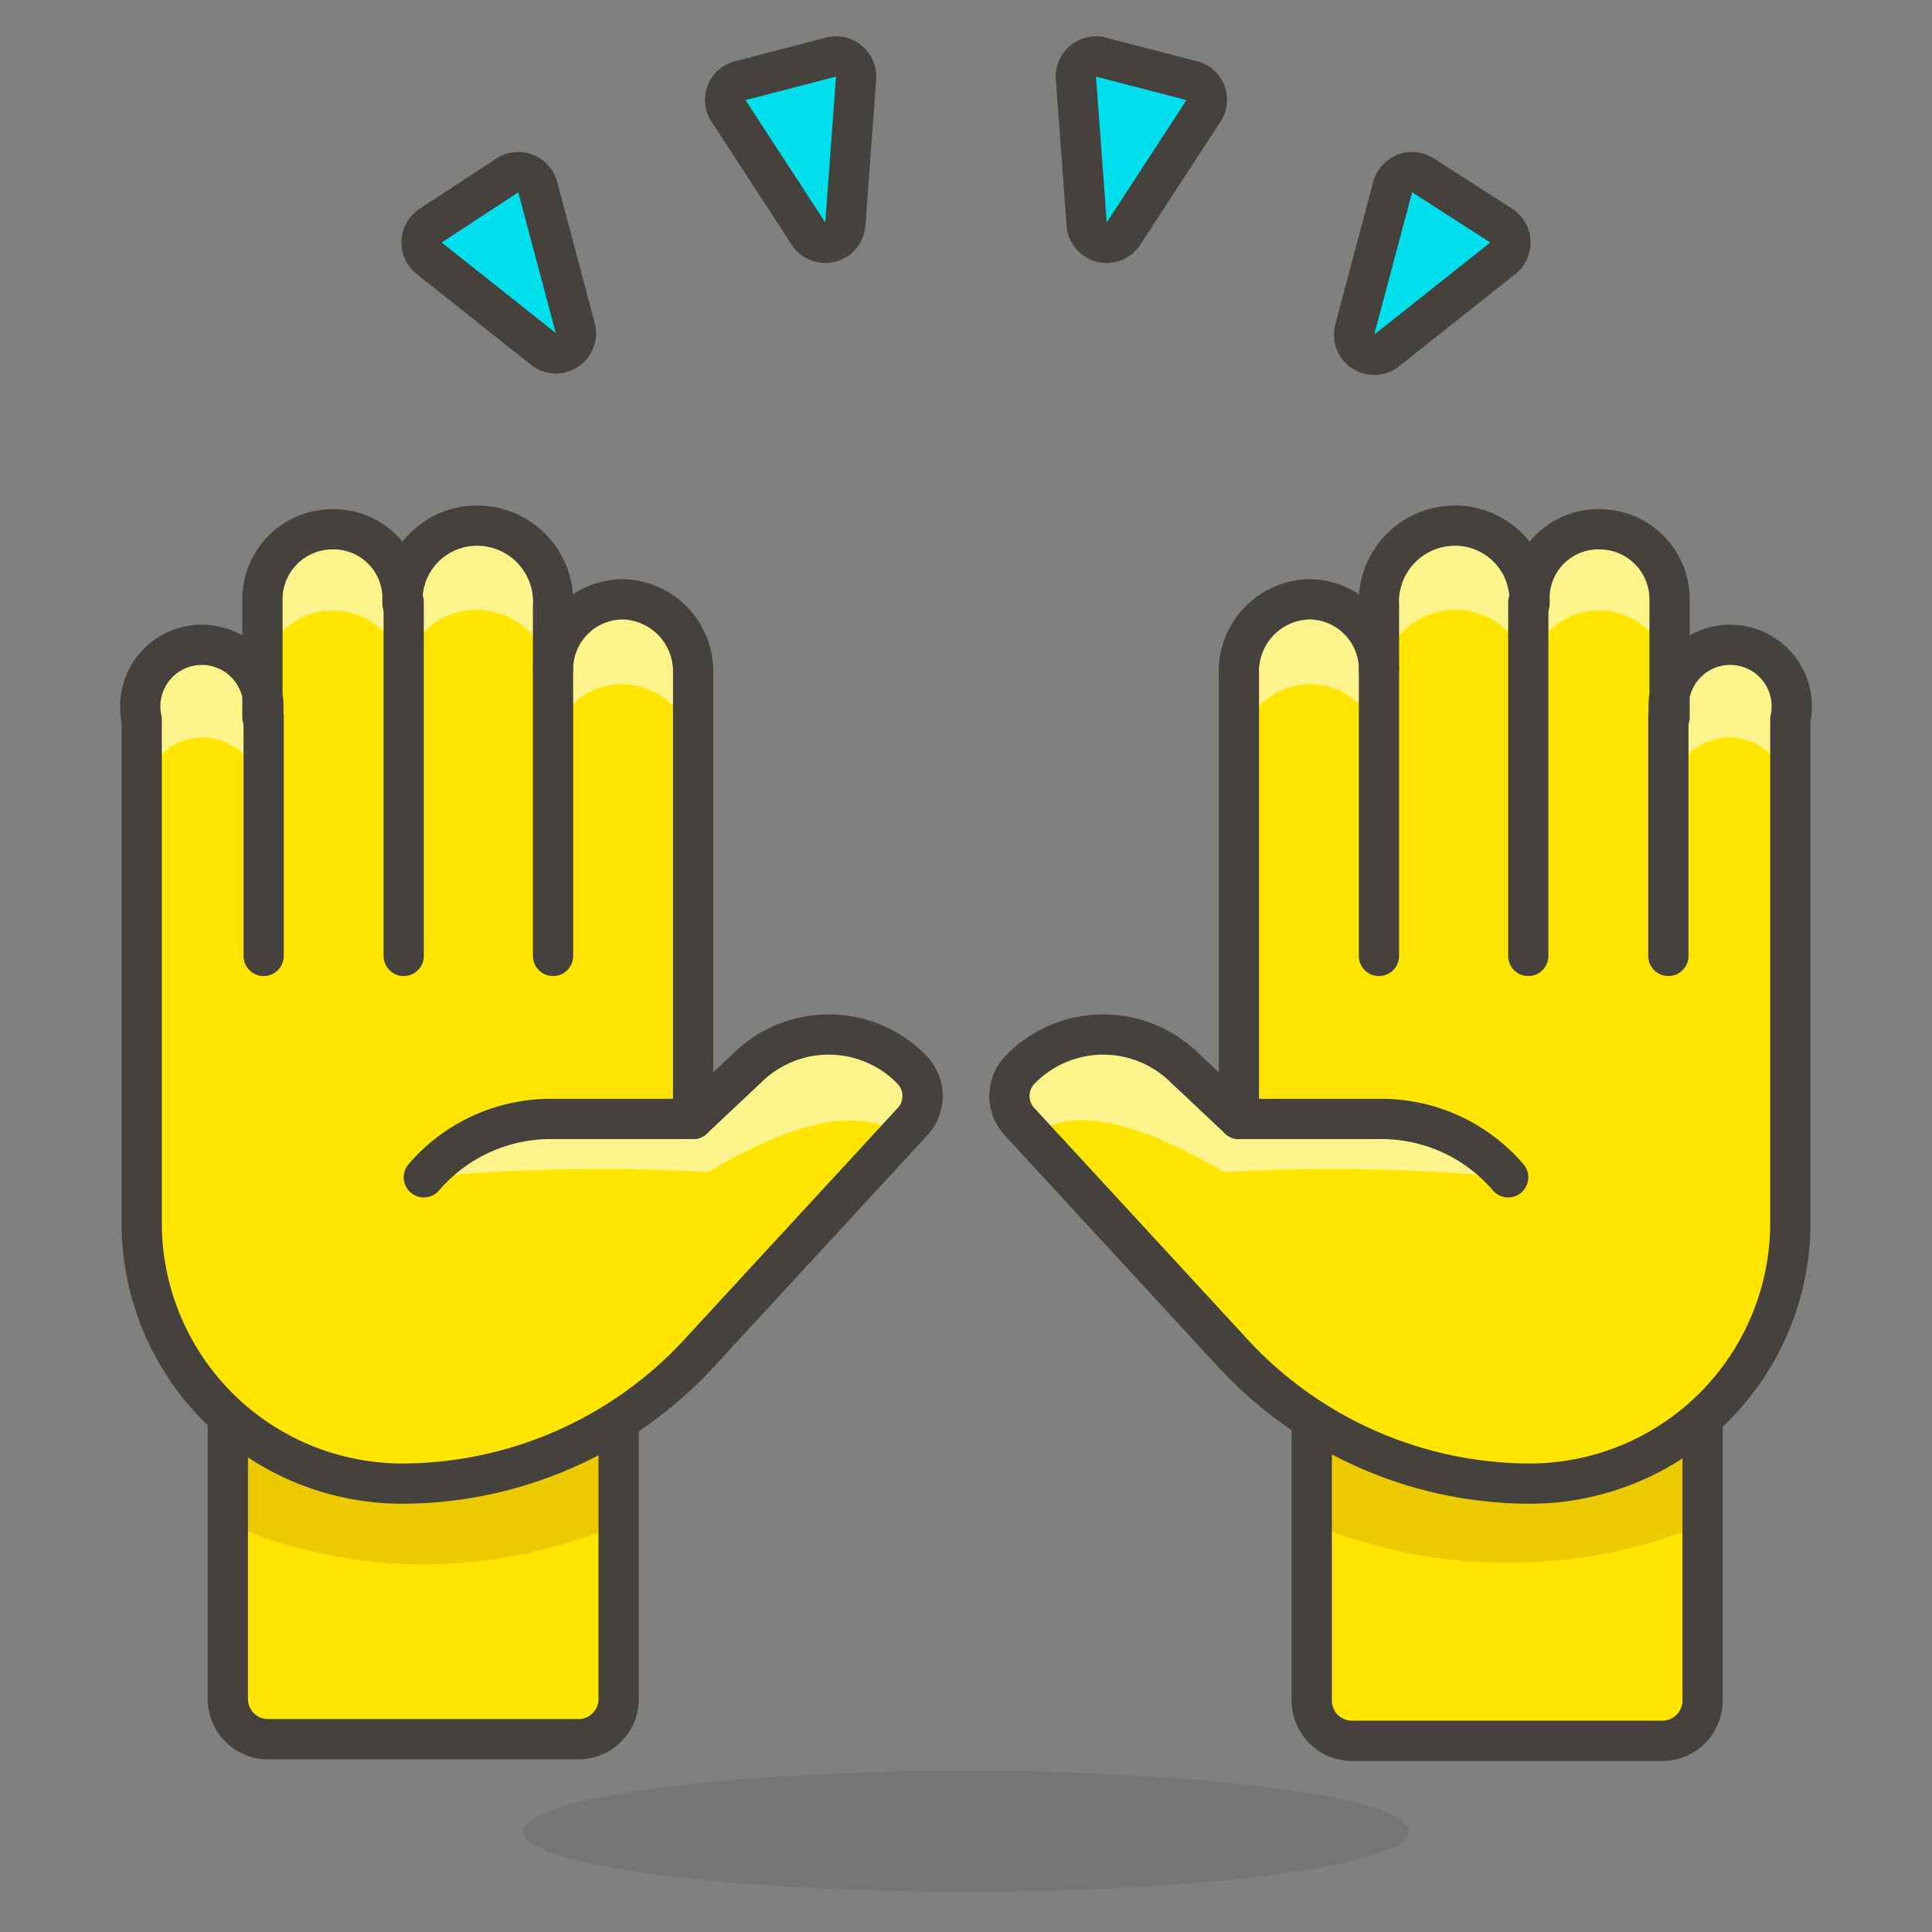
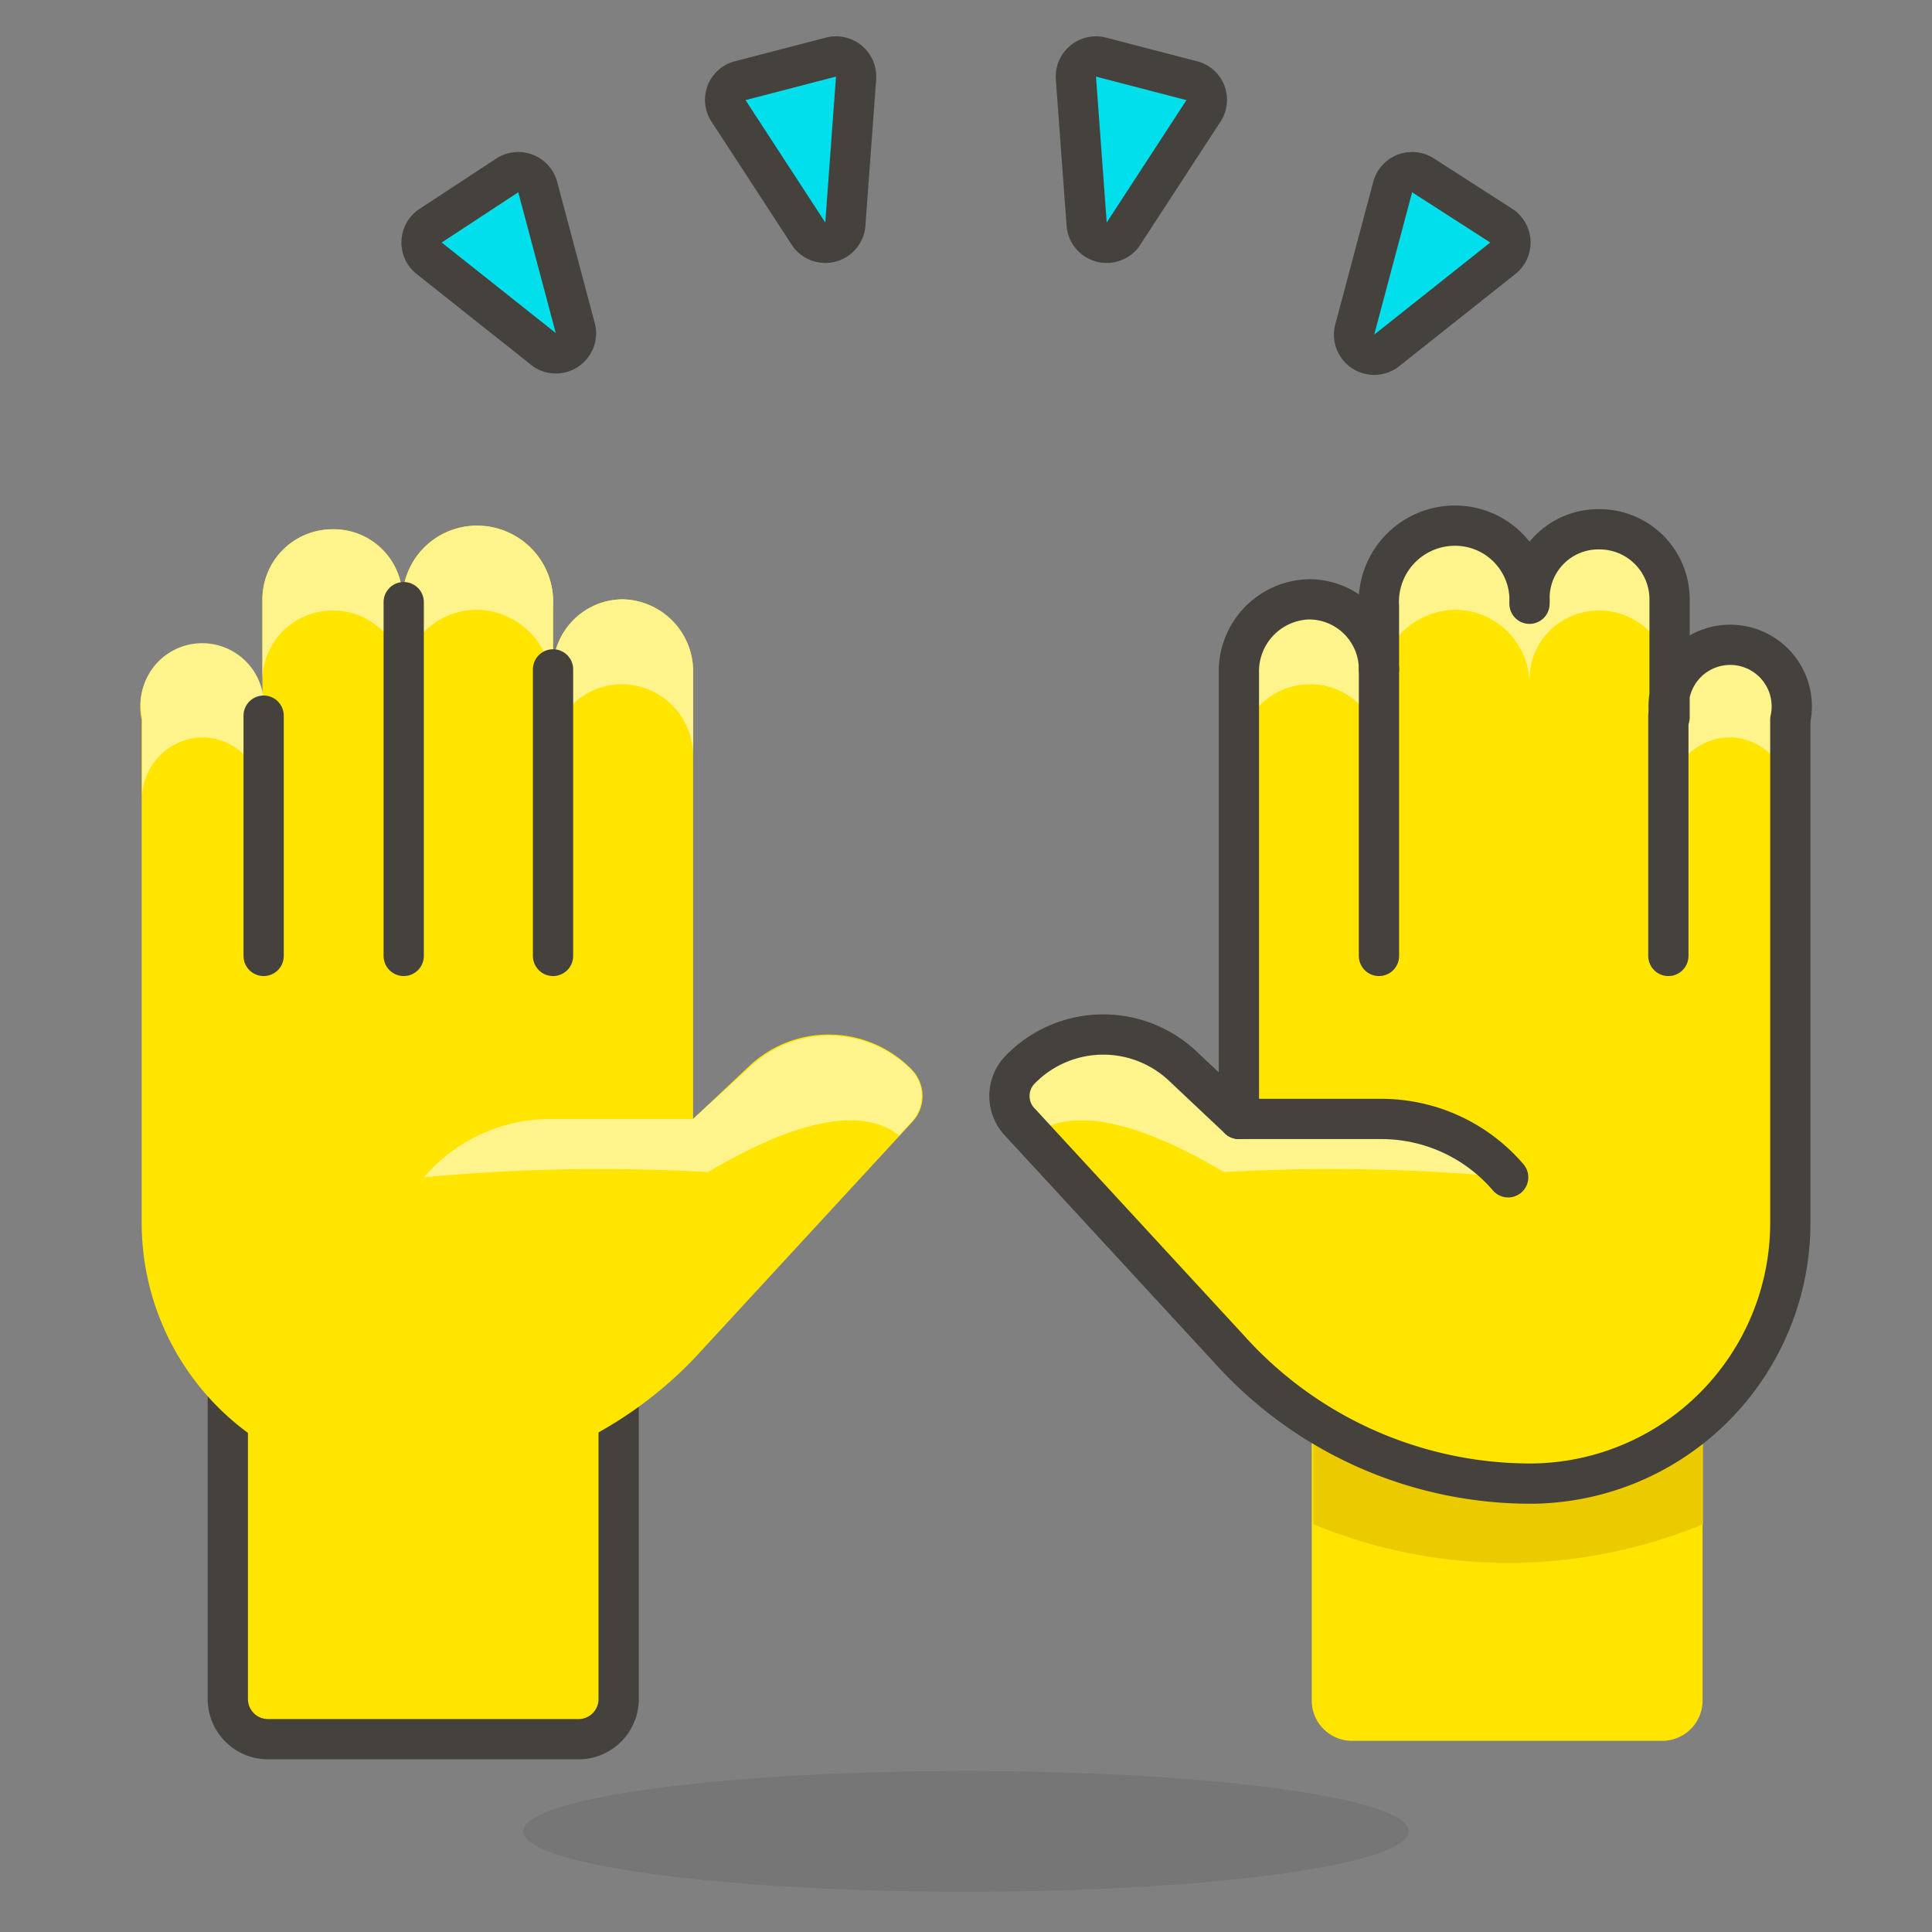
<svg xmlns="http://www.w3.org/2000/svg" viewBox="0 0 48 48">
  <rect x="0" y="0" width="48" height="48" fill="#808080" stroke="none" />
  <path d="M27.89,5.84l2-3.07A.49.49,0,0,0,29.59,2l-2.23-.58a.5.5,0,0,0-.63.51L27,5.6A.5.5,0,0,0,27.89,5.84Z" fill="#00dfeb" stroke="#45413c" stroke-linecap="round" stroke-linejoin="round" />
  <path d="M34.46,8.7l2.86-2.27a.5.5,0,0,0,0-.81L35.36,4.36a.5.5,0,0,0-.76.29l-.94,3.53A.5.5,0,0,0,34.46,8.7Z" fill="#00dfeb" stroke="#45413c" stroke-linecap="round" stroke-linejoin="round" />
  <path d="M20.11,5.84l-2-3.07A.49.49,0,0,1,18.41,2l2.23-.58a.5.5,0,0,1,.63.51L21,5.6A.5.5,0,0,1,20.11,5.84Z" fill="#00dfeb" stroke="#45413c" stroke-linecap="round" stroke-linejoin="round" />
  <path d="M13.54,8.7,10.68,6.43a.5.5,0,0,1,0-.81l1.92-1.26a.5.5,0,0,1,.76.29l.94,3.53A.5.5,0,0,1,13.54,8.7Z" fill="#00dfeb" stroke="#45413c" stroke-linecap="round" stroke-linejoin="round" />
  <path d="M6.65,34.46h7.75a1,1,0,0,1,1,1v7.79a0,0,0,0,1,0,0H5.69a0,0,0,0,1,0,0V35.42A1,1,0,0,1,6.65,34.46Z" fill="#ffe500" transform="translate(21.06 77.67) rotate(-180)" />
-   <path d="M5.69,37.87a12.36,12.36,0,0,0,4.84,1,12.44,12.44,0,0,0,4.84-1V34.46H5.69Z" fill="#ebcb00" />
  <path d="M6.65,34.46h7.75a1,1,0,0,1,1,1v7.79a0,0,0,0,1,0,0H5.69a0,0,0,0,1,0,0V35.42A1,1,0,0,1,6.65,34.46Z" fill="none" stroke="#45413c" stroke-linecap="round" stroke-linejoin="round" transform="translate(21.06 77.67) rotate(-180)" />
  <path d="M18.59,26.51,17.22,27.8V16.73a1.79,1.79,0,0,0-1.74-1.84,1.74,1.74,0,0,0-1.74,1.74V15.06a1.89,1.89,0,0,0-1.86-2A1.85,1.85,0,0,0,10,15v-.11a1.71,1.71,0,0,0-1.74-1.74,1.74,1.74,0,0,0-1.74,1.74v2.93a1.53,1.53,0,1,0-3,.06V30.35a6.48,6.48,0,0,0,6.44,6.51,10.07,10.07,0,0,0,7.5-3.34l5.19-5.63a.94.94,0,0,0,0-1.32h0A2.88,2.88,0,0,0,18.59,26.51Z" fill="#ffe500" />
  <path d="M8.29,15.17A1.71,1.71,0,0,1,10,16.91V17a1.85,1.85,0,0,1,1.85-1.85,1.89,1.89,0,0,1,1.86,2V18.7A1.74,1.74,0,0,1,15.48,17a1.78,1.78,0,0,1,1.74,1.83V16.73a1.79,1.79,0,0,0-1.74-1.84,1.74,1.74,0,0,0-1.74,1.74V15.06a1.89,1.89,0,0,0-1.86-2A1.85,1.85,0,0,0,10,15v-.11a1.71,1.71,0,0,0-1.74-1.74,1.74,1.74,0,0,0-1.74,1.74v2.06A1.74,1.74,0,0,1,8.29,15.17Z" fill="#fff48c" />
  <path d="M5,18.32a1.52,1.52,0,0,1,1.53,1.52V17.78a1.53,1.53,0,1,0-3,.06V19.9A1.53,1.53,0,0,1,5,18.32Z" fill="#fff48c" />
  <path d="M10.53,29.25a47,47,0,0,1,7.06-.13c1.69-1,3.64-1.78,4.75-.91l.29-.32a.94.94,0,0,0,0-1.32,2.88,2.88,0,0,0-4-.06L17.22,27.8H13.69A4.15,4.15,0,0,0,10.53,29.25Z" fill="#fff48c" />
  <path d="M6.55 17.78L6.55 23.75" fill="none" stroke="#45413c" stroke-linecap="round" stroke-linejoin="round" />
  <path d="M10.03 14.96L10.03 23.75" fill="none" stroke="#45413c" stroke-linecap="round" stroke-linejoin="round" />
  <path d="M13.74 16.63L13.74 23.75" fill="none" stroke="#45413c" stroke-linecap="round" stroke-linejoin="round" />
-   <path d="M17.22,27.8H13.69a4.15,4.15,0,0,0-3.16,1.45" fill="none" stroke="#45413c" stroke-linecap="round" stroke-linejoin="round" />
-   <path d="M18.59,26.51,17.22,27.8V16.73a1.79,1.79,0,0,0-1.74-1.84,1.74,1.74,0,0,0-1.74,1.74V15.06a1.89,1.89,0,0,0-1.86-2A1.85,1.85,0,0,0,10,15v-.11a1.71,1.71,0,0,0-1.74-1.74,1.74,1.74,0,0,0-1.74,1.74v2.93a1.53,1.53,0,1,0-3,.06V30.35a6.48,6.48,0,0,0,6.44,6.51,10.07,10.07,0,0,0,7.5-3.34l5.19-5.63a.94.94,0,0,0,0-1.32h0A2.88,2.88,0,0,0,18.59,26.51Z" fill="none" stroke="#45413c" stroke-linecap="round" stroke-linejoin="round" />
  <path d="M32.63,34.46h9.67a0,0,0,0,1,0,0v7.79a1,1,0,0,1-1,1H33.59a1,1,0,0,1-1-1V34.46A0,0,0,0,1,32.63,34.46Z" fill="#ffe500" />
  <path d="M42.31,37.87a12.68,12.68,0,0,1-9.68,0V34.46h9.68Z" fill="#ebcb00" />
-   <path d="M32.63,34.46h9.67a0,0,0,0,1,0,0v7.79a1,1,0,0,1-1,1H33.59a1,1,0,0,1-1-1V34.46A0,0,0,0,1,32.63,34.46Z" fill="none" stroke="#45413c" stroke-linecap="round" stroke-linejoin="round" />
  <path d="M29.41,26.51l1.37,1.29V16.73a1.79,1.79,0,0,1,1.74-1.84,1.74,1.74,0,0,1,1.74,1.74V15.06a1.89,1.89,0,0,1,1.86-2A1.85,1.85,0,0,1,38,15v-.11a1.71,1.71,0,0,1,1.74-1.74,1.74,1.74,0,0,1,1.74,1.74v2.93a1.53,1.53,0,1,1,3,.06V30.35a6.48,6.48,0,0,1-6.44,6.51,10.07,10.07,0,0,1-7.5-3.34l-5.19-5.63a.94.94,0,0,1,0-1.32h0A2.88,2.88,0,0,1,29.41,26.51Z" fill="#ffe500" />
  <path d="M39.71,15.17A1.71,1.71,0,0,0,38,16.91V17a1.85,1.85,0,0,0-1.85-1.85,1.89,1.89,0,0,0-1.86,2V18.7A1.74,1.74,0,0,0,32.52,17a1.78,1.78,0,0,0-1.74,1.83V16.73a1.79,1.79,0,0,1,1.74-1.84,1.74,1.74,0,0,1,1.74,1.74V15.06a1.89,1.89,0,0,1,1.86-2A1.85,1.85,0,0,1,38,15v-.11a1.71,1.71,0,0,1,1.74-1.74,1.74,1.74,0,0,1,1.74,1.74v2.06A1.74,1.74,0,0,0,39.71,15.17Z" fill="#fff48c" />
  <path d="M43,18.32a1.52,1.52,0,0,0-1.53,1.52V17.78a1.53,1.53,0,1,1,3,.06V19.9A1.53,1.53,0,0,0,43,18.32Z" fill="#fff48c" />
  <path d="M37.47,29.25a47,47,0,0,0-7.06-.13c-1.69-1-3.64-1.78-4.75-.91l-.29-.32a.94.94,0,0,1,0-1.32,2.88,2.88,0,0,1,4-.06l1.37,1.29h3.53A4.15,4.15,0,0,1,37.47,29.25Z" fill="#fff48c" />
  <path d="M41.45 17.78L41.45 23.75" fill="none" stroke="#45413c" stroke-linecap="round" stroke-linejoin="round" />
-   <path d="M37.97 14.96L37.97 23.75" fill="none" stroke="#45413c" stroke-linecap="round" stroke-linejoin="round" />
  <path d="M34.26 16.63L34.26 23.75" fill="none" stroke="#45413c" stroke-linecap="round" stroke-linejoin="round" />
  <path d="M30.78,27.8h3.53a4.15,4.15,0,0,1,3.16,1.45" fill="none" stroke="#45413c" stroke-linecap="round" stroke-linejoin="round" />
  <path d="M29.41,26.51l1.37,1.29V16.73a1.79,1.79,0,0,1,1.74-1.84,1.74,1.74,0,0,1,1.74,1.74V15.06a1.89,1.89,0,0,1,1.86-2A1.85,1.85,0,0,1,38,15v-.11a1.71,1.71,0,0,1,1.74-1.74,1.74,1.74,0,0,1,1.74,1.74v2.93a1.53,1.53,0,1,1,3,.06V30.35a6.48,6.48,0,0,1-6.44,6.51,10.07,10.07,0,0,1-7.5-3.34l-5.19-5.63a.94.94,0,0,1,0-1.32h0A2.88,2.88,0,0,1,29.41,26.51Z" fill="none" stroke="#45413c" stroke-linecap="round" stroke-linejoin="round" />
  <path d="M13.000 45.500 A11 1.5 0 1 0 35.000 45.500 A11 1.5 0 1 0 13.000 45.500 Z" fill="#45413c" opacity=".15" />
</svg>